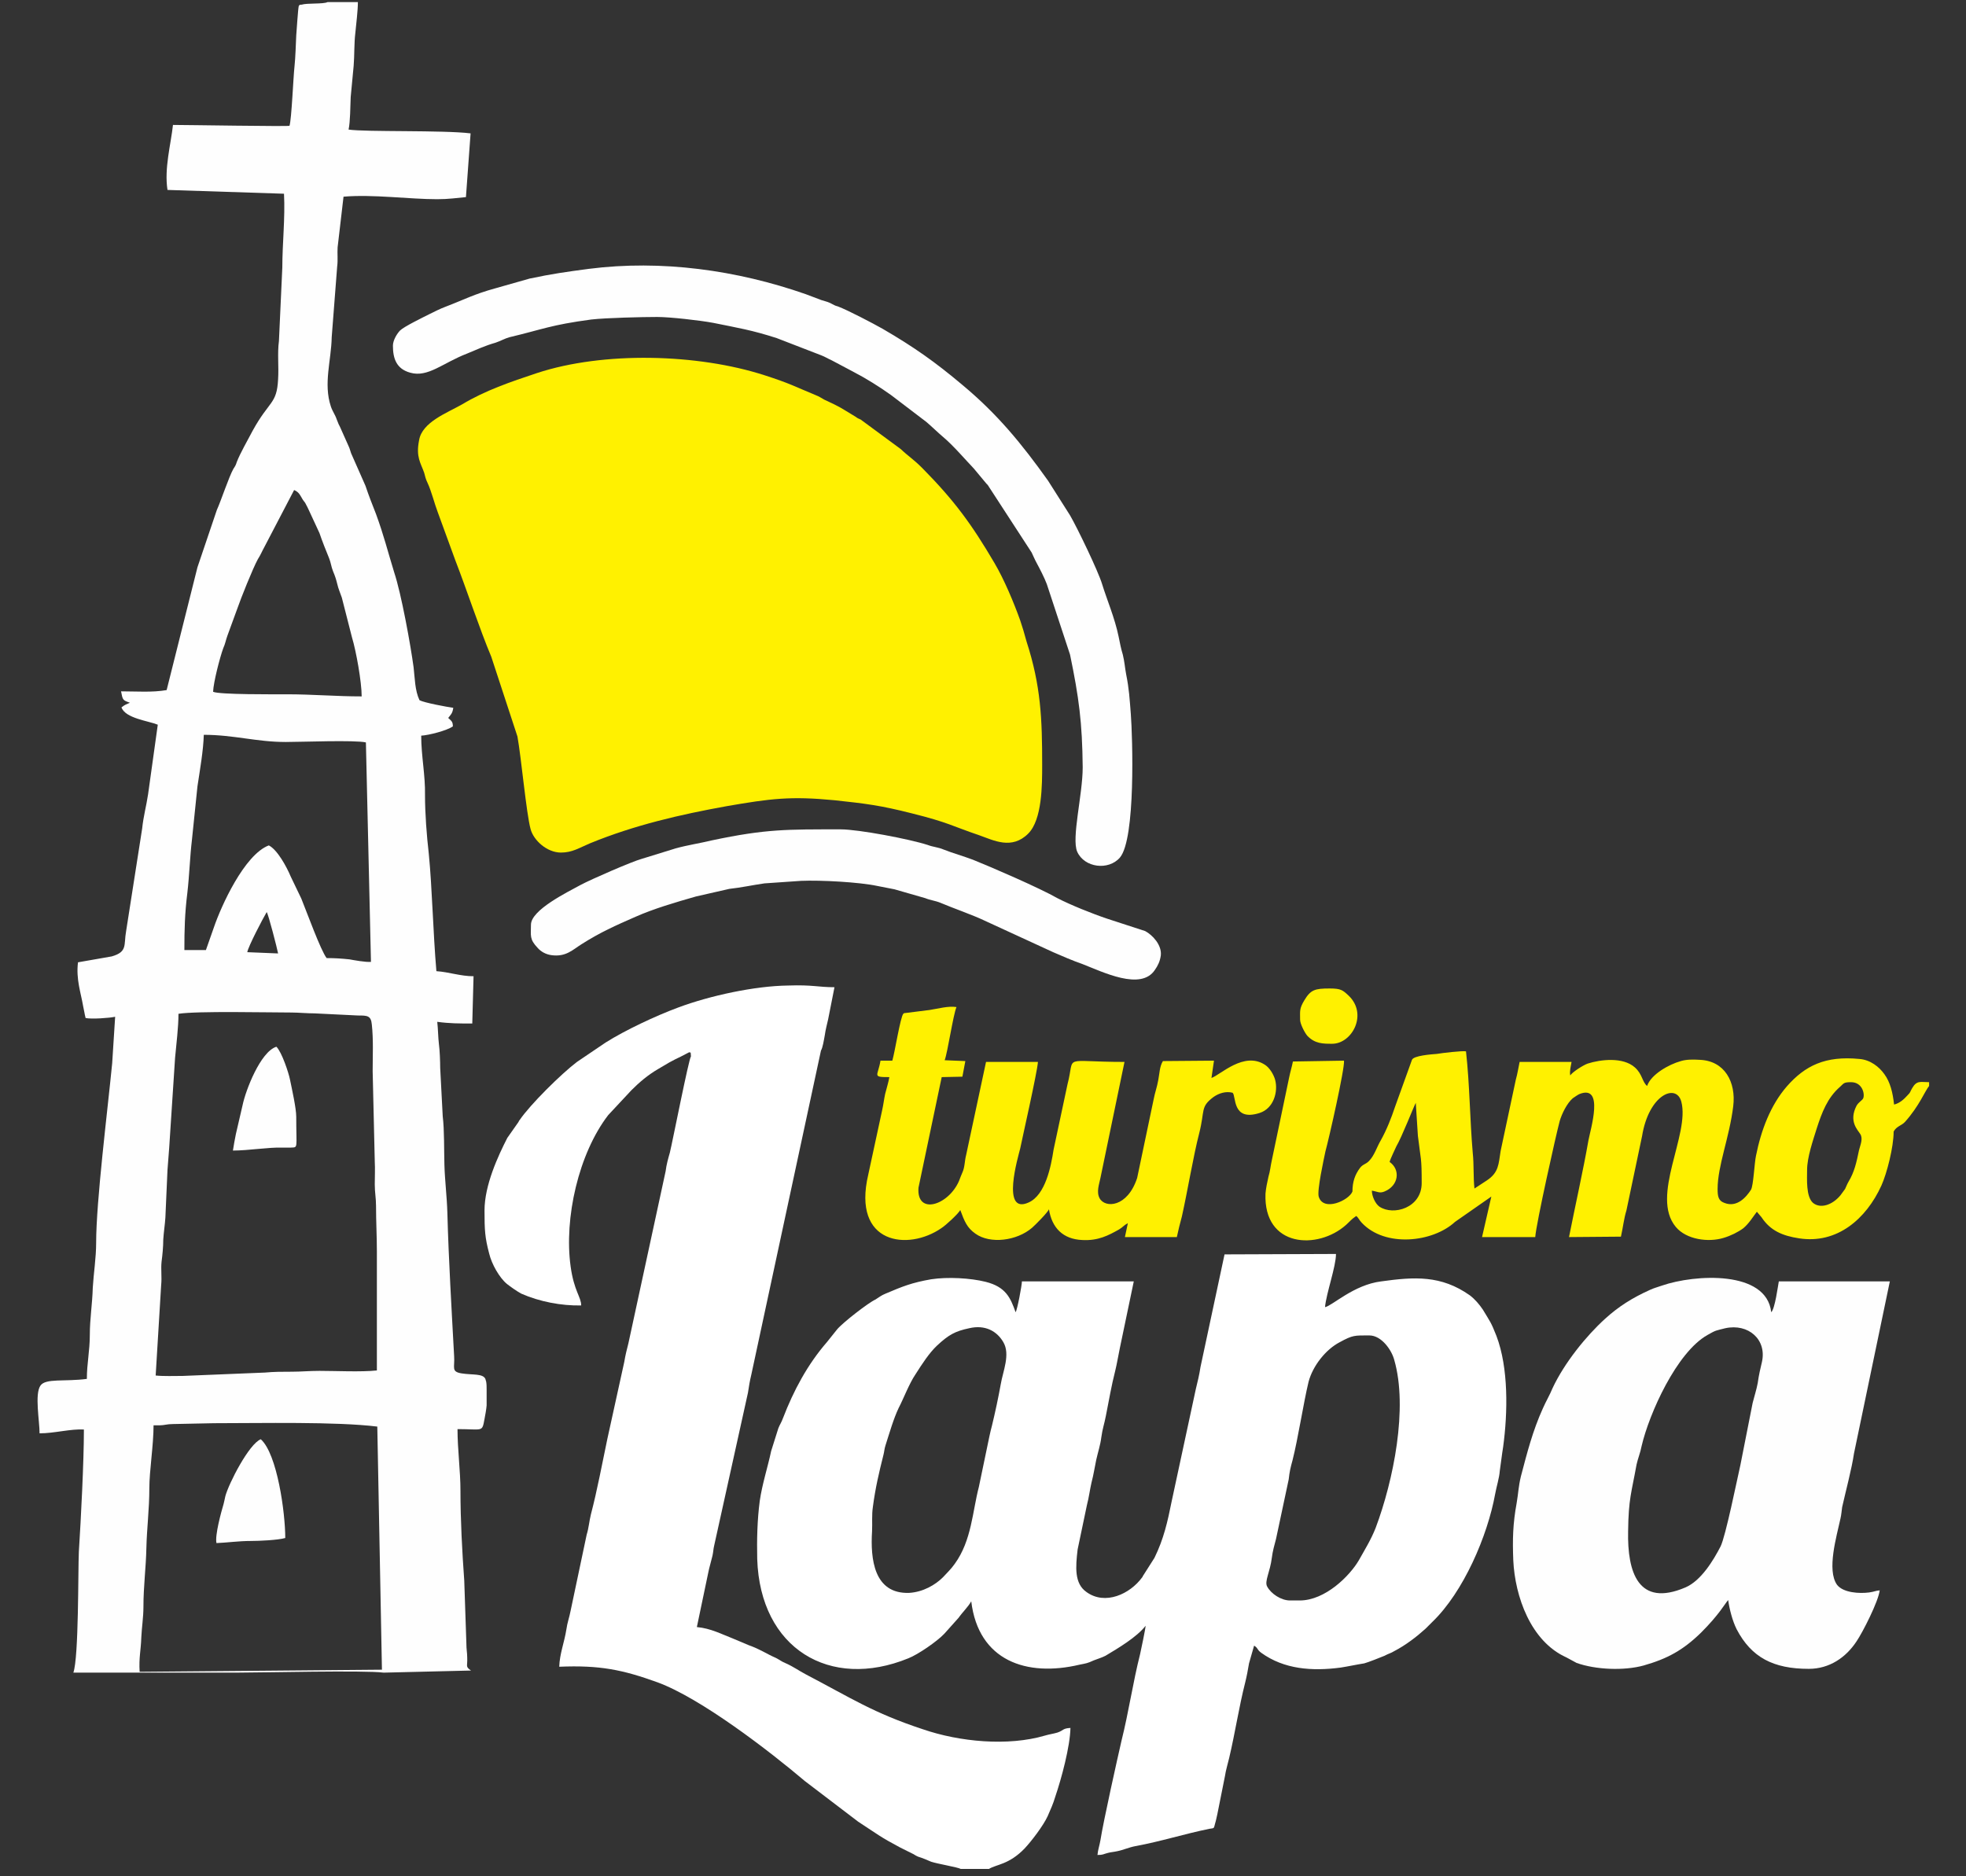
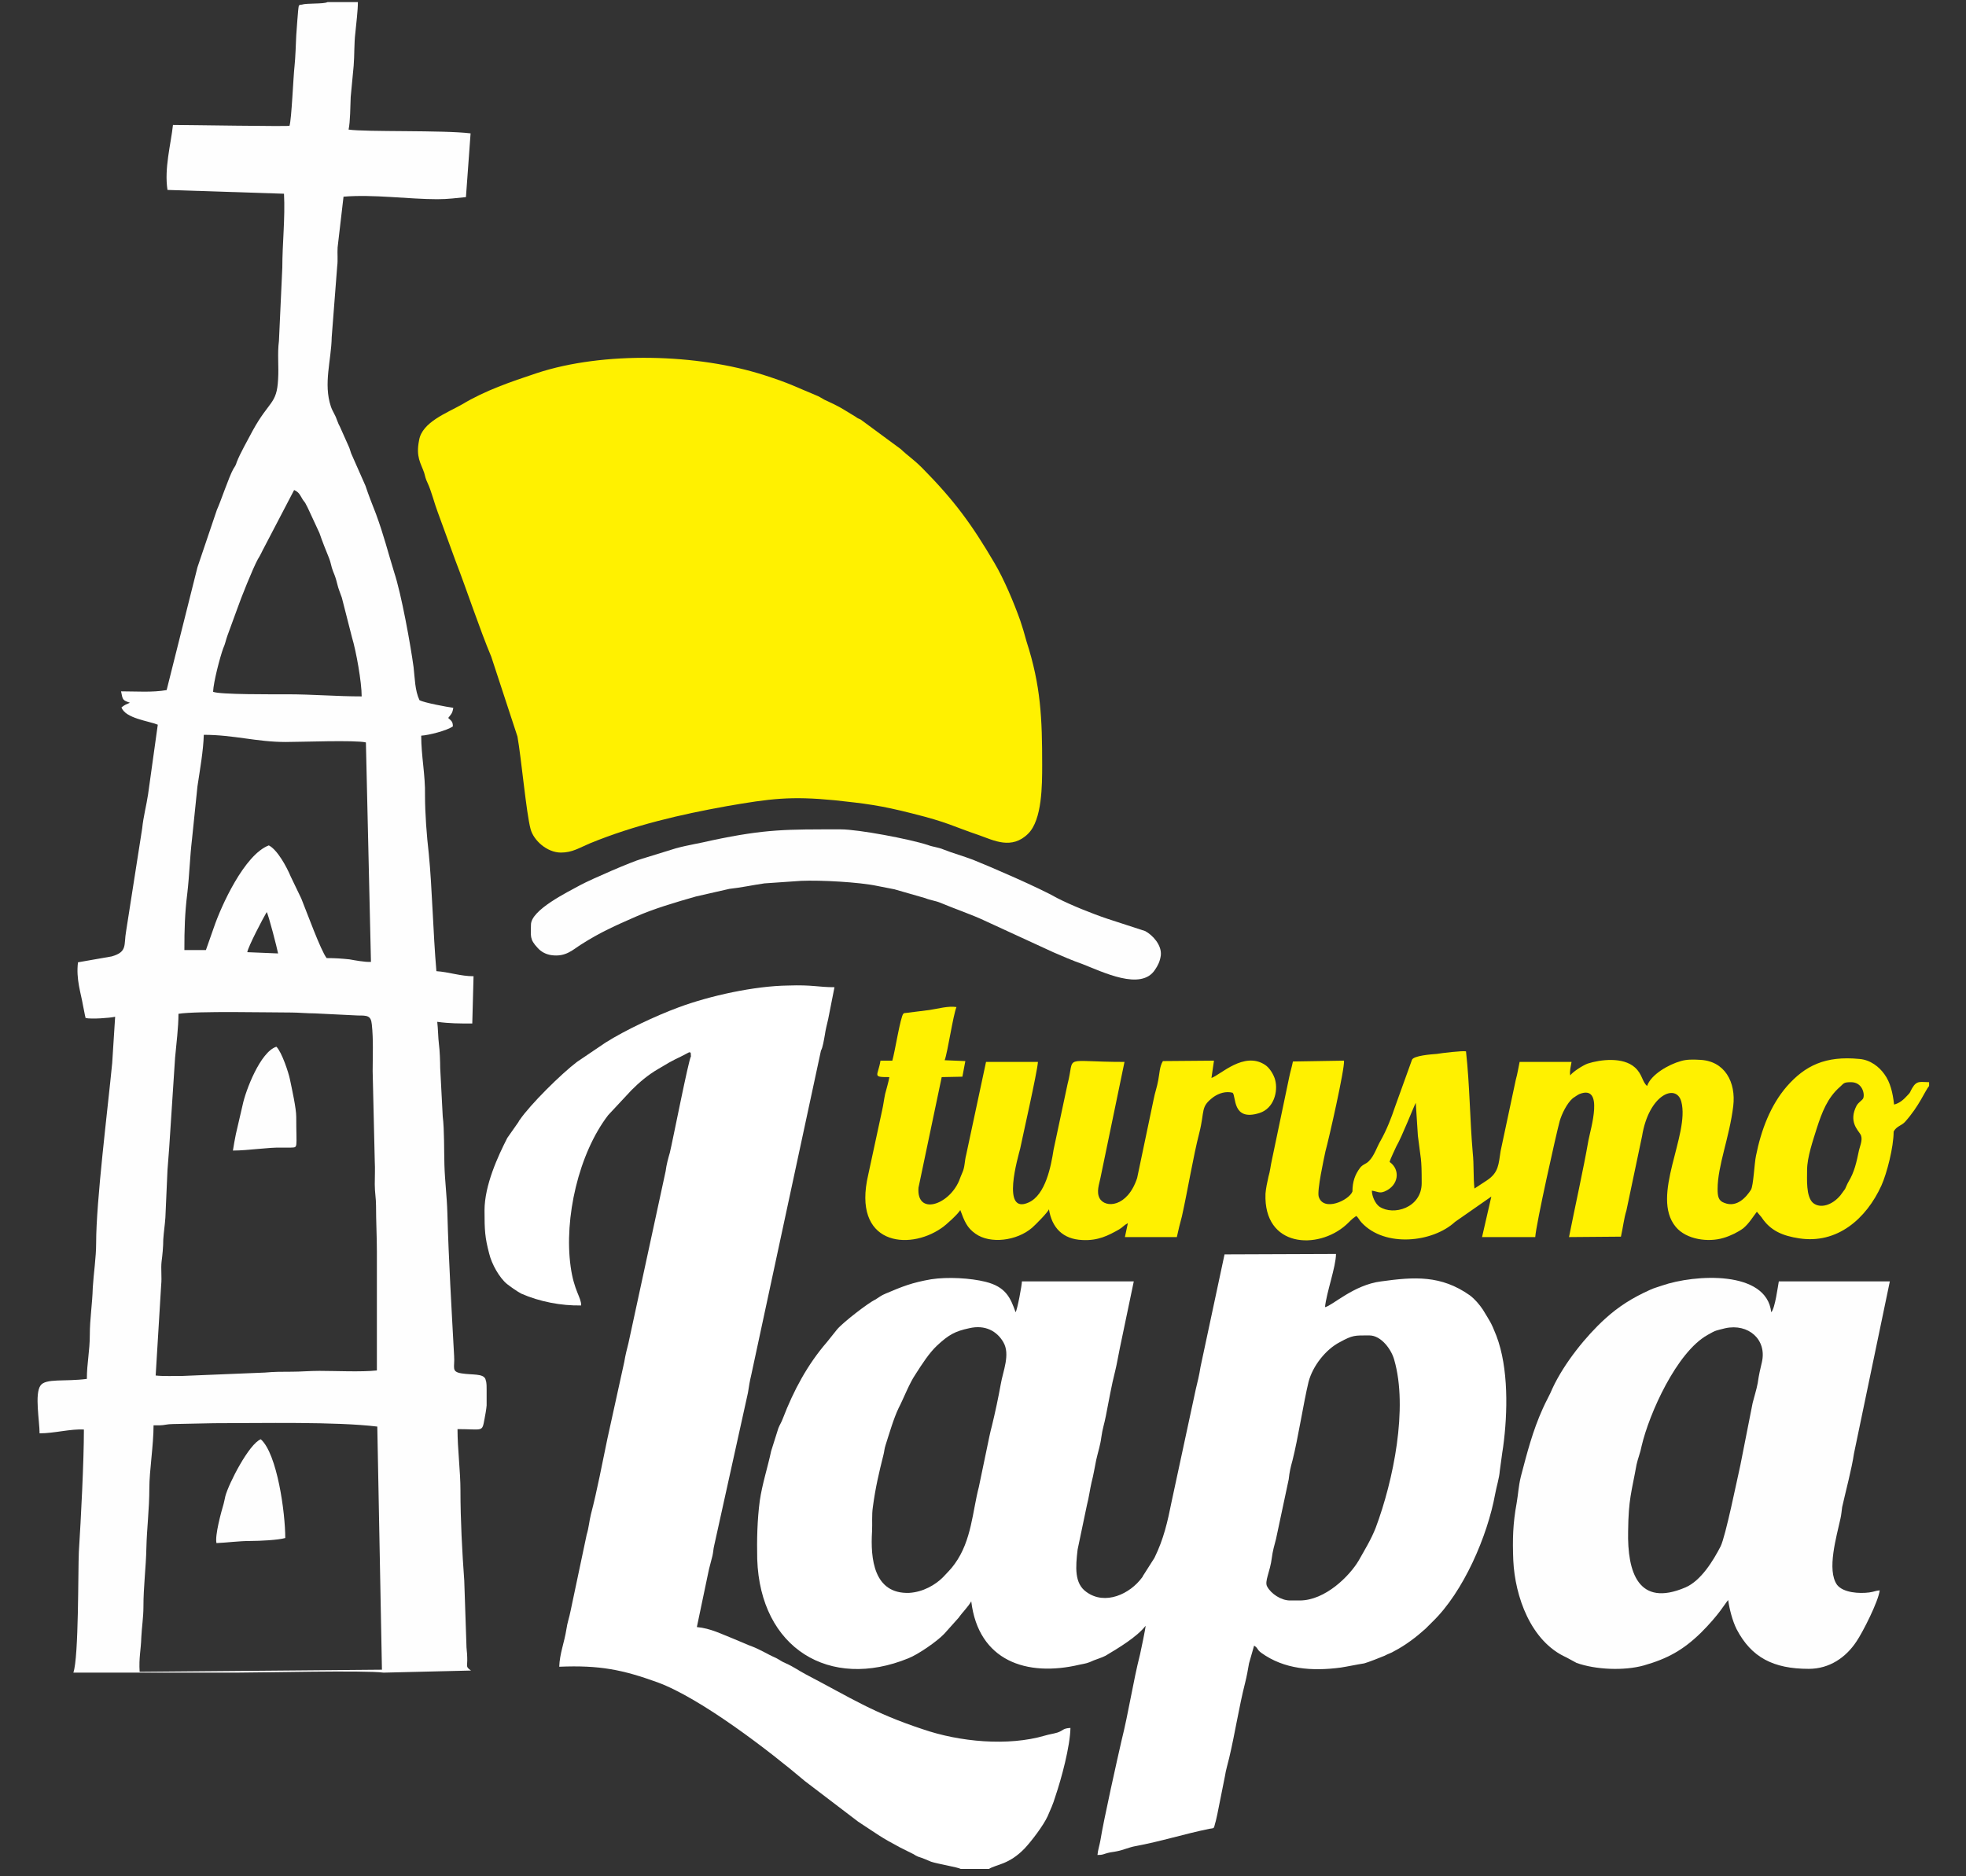
<svg xmlns="http://www.w3.org/2000/svg" width="176" height="168" viewBox="0 0 176 168" fill="none">
  <rect x="0" y="0" width="176" height="168" fill="#333333" stroke="none" />
  <path fill-rule="evenodd" clip-rule="evenodd" d="M14.314 127.621C14.692 127.621 14.956 127.507 15.485 127.507L19.151 127.432C23.384 127.432 30.073 127.281 33.776 127.734L34.192 149.502L12.5 149.691C12.424 148.406 12.613 147.801 12.651 146.592C12.689 145.761 12.84 144.778 12.84 143.909C12.84 142.019 13.067 140.394 13.104 138.618C13.142 136.88 13.369 135.141 13.369 133.252C13.369 131.702 13.747 129.397 13.747 127.621H14.314ZM20.852 103.019C22.25 103.019 24.026 102.716 25.273 102.754C25.462 102.754 25.84 102.754 26.029 102.754C26.709 102.716 26.52 102.905 26.52 99.996C26.52 99.24 26.142 97.539 25.953 96.632C25.84 96.065 25.235 94.213 24.744 93.722C23.308 94.176 21.985 97.652 21.721 98.937L21.116 101.545C21.003 102.112 20.927 102.527 20.852 103.019ZM19.378 138.165C20.36 138.127 21.343 137.976 22.477 137.976C23.195 137.976 24.895 137.9 25.538 137.711C25.538 135.444 24.82 130.191 23.346 128.868C22.288 129.284 20.474 132.836 20.172 133.97C20.096 134.272 20.096 134.385 20.02 134.65C19.794 135.406 19.227 137.484 19.378 138.165ZM15.977 90.774C17.64 90.51 24.102 90.661 26.218 90.661H26.142C26.672 90.661 27.503 90.737 28.183 90.737L32.038 90.926C32.869 90.926 33.209 90.926 33.285 91.719C33.436 93.08 33.361 94.554 33.361 95.914L33.55 104.001C33.587 104.644 33.55 105.362 33.55 106.042C33.55 106.798 33.663 107.251 33.663 107.969C33.663 109.368 33.739 110.728 33.739 112.051V122.708C32.34 122.859 30.073 122.746 28.599 122.746C27.692 122.746 26.936 122.821 26.142 122.821C25.273 122.821 24.517 122.821 23.724 122.897L16.355 123.199C15.636 123.199 14.616 123.237 13.936 123.161L14.427 115.074C14.503 114.356 14.389 113.638 14.465 112.958C14.541 112.391 14.616 111.635 14.616 110.993C14.654 110.35 14.767 109.632 14.805 109.028L14.994 104.757C15.032 104.153 15.107 103.397 15.145 102.792L15.674 94.705C15.788 93.458 15.977 91.984 15.977 90.774ZM22.137 85.257C22.212 84.766 23.535 82.234 23.875 81.667C24.026 81.856 24.82 84.955 24.895 85.37L22.137 85.257ZM16.506 85.068C16.506 83.216 16.544 81.78 16.77 79.966C16.959 78.341 16.997 76.754 17.186 75.167L17.677 70.405C17.904 68.893 18.206 67.193 18.244 65.794C20.927 65.794 22.968 66.437 25.576 66.437C26.936 66.437 31.773 66.248 32.756 66.475L33.209 86.126C32.718 86.164 31.698 85.975 31.282 85.899C30.526 85.824 30.035 85.786 29.241 85.786C28.712 85.106 27.465 81.667 26.974 80.457L26.029 78.492C25.651 77.585 24.82 76.074 24.064 75.696C21.872 76.527 19.794 81.138 19.151 83.027L18.433 85.068H16.506ZM19.076 61.94C19.113 61.071 19.68 58.879 19.983 58.047C20.172 57.632 20.209 57.329 20.36 56.913L21.23 54.533C21.57 53.55 22.628 50.905 23.081 50.073C23.346 49.658 23.459 49.355 23.648 49.015L26.331 43.876C26.747 44.065 26.823 44.254 27.087 44.707C27.201 44.896 27.314 44.971 27.39 45.16C27.503 45.349 27.541 45.463 27.654 45.69L28.599 47.73C28.826 48.41 29.204 49.355 29.468 49.998C29.619 50.376 29.657 50.754 29.808 51.132C29.997 51.585 30.073 51.812 30.186 52.265C30.299 52.757 30.451 53.059 30.602 53.512L31.509 57.065C31.887 58.312 32.378 61.071 32.378 62.355C30.111 62.355 27.956 62.166 25.689 62.166C24.593 62.166 19.605 62.204 19.076 61.94ZM21.078 149.766C23.422 149.766 32.605 149.54 34.343 149.766L42.166 149.578C41.637 149.2 41.864 149.237 41.826 148.406C41.826 147.99 41.75 147.688 41.75 147.121L41.561 141.528C41.372 138.92 41.221 136.086 41.221 133.478C41.221 131.702 40.957 129.775 40.957 127.961C43.262 127.961 43.148 128.263 43.375 127.054C43.451 126.638 43.526 126.26 43.564 125.845C43.564 125.391 43.564 124.862 43.564 124.409C43.564 124.182 43.564 123.955 43.526 123.728C43.526 123.691 43.451 123.502 43.451 123.464C43.224 122.973 42.317 123.124 41.335 122.973C40.352 122.821 40.73 122.443 40.654 121.423C40.428 117.228 40.163 112.807 40.05 108.612C40.012 107.176 39.823 105.702 39.785 104.304C39.747 103.057 39.785 101.167 39.634 99.958L39.407 95.612C39.407 95.083 39.369 94.025 39.294 93.495C39.218 92.891 39.218 92.097 39.143 91.493C40.239 91.644 41.146 91.644 42.279 91.644L42.393 87.411C41.221 87.411 40.201 87.033 39.067 86.957C38.765 83.443 38.689 79.513 38.387 76.452C38.198 74.827 38.047 72.824 38.047 71.199C38.084 69.422 37.707 67.684 37.707 65.87C38.387 65.832 40.012 65.417 40.541 65.039C40.541 64.585 40.39 64.547 40.125 64.283C40.352 63.98 40.503 63.905 40.579 63.376C40.012 63.3 37.971 62.922 37.555 62.696C37.14 61.826 37.14 60.73 37.026 59.748C36.762 57.783 35.93 53.172 35.288 51.245C34.683 49.28 34.381 47.995 33.663 46.03C33.323 45.16 33.02 44.405 32.718 43.498L31.433 40.588C31.358 40.399 31.32 40.172 31.206 39.945L30.413 38.169C30.262 37.905 30.299 37.905 30.148 37.564C29.997 37.111 29.77 36.846 29.619 36.393C28.939 34.352 29.657 32.274 29.695 30.195L30.186 23.846C30.262 23.279 30.186 22.712 30.224 22.146L30.753 17.611C33.398 17.384 36.611 17.837 39.143 17.837C40.163 17.837 40.881 17.724 41.712 17.648L42.128 11.942C39.672 11.64 32.718 11.829 31.206 11.602C31.358 10.884 31.358 9.561 31.395 8.692C31.471 7.747 31.584 6.84 31.66 5.895C31.736 4.988 31.698 3.855 31.811 2.948C31.887 2.116 32.038 0.983 32.038 0.189H29.317C28.977 0.378 27.465 0.265 27.012 0.416C26.747 0.454 26.898 0.378 26.747 0.529C26.672 0.831 26.558 2.759 26.52 3.174C26.483 4.006 26.445 5.177 26.369 5.895C26.256 6.878 26.105 10.695 25.916 11.262C25.765 11.337 16.733 11.186 15.485 11.186C15.296 12.925 14.692 15.079 14.994 17.006L25.424 17.346C25.538 19.5 25.273 21.843 25.273 23.96L24.971 30.535C24.82 31.669 24.971 32.803 24.895 33.974C24.782 36.204 24.102 35.864 22.628 38.547C22.174 39.416 21.494 40.588 21.192 41.381C21.116 41.646 21.041 41.759 20.89 41.986C20.474 42.742 19.794 44.82 19.416 45.652L17.677 50.791L14.918 61.789C13.634 62.015 12.198 61.902 10.837 61.902C10.988 62.696 10.988 62.696 11.631 62.922C11.291 63.074 11.215 63.074 10.875 63.338C11.215 64.321 13.293 64.547 14.125 64.888L13.256 71.123C13.104 72.143 12.84 73.088 12.727 74.184L11.291 83.367C11.064 84.615 11.442 85.219 10.006 85.635L6.982 86.164C6.793 87.676 7.247 88.923 7.436 90.056C7.549 90.548 7.549 90.699 7.663 91.152C8.192 91.266 9.817 91.152 10.308 91.039L10.043 95.196C9.628 99.466 8.607 107.554 8.607 111.295C8.607 112.618 8.381 114.016 8.305 115.301C8.267 116.737 8.041 118.097 8.041 119.496C8.041 120.97 7.776 122.066 7.776 123.464C5.811 123.728 4.072 123.388 3.619 124.068C3.09 124.824 3.543 127.243 3.543 128.339C4.866 128.339 6.34 127.923 7.511 127.999C7.511 130.833 7.247 136.01 7.058 138.958C6.982 140.583 7.058 148.406 6.567 149.766C-13.274 149.766 17.866 149.766 21.078 149.766Z" fill="#FEFEFE" />
  <path fill-rule="evenodd" clip-rule="evenodd" d="M50.215 76.338C51.236 76.338 51.84 75.922 52.823 75.507C56.791 73.882 60.873 72.937 65.067 72.181C68.998 71.501 70.774 71.274 74.704 71.652C77.501 71.954 78.786 72.106 81.62 72.824C84.946 73.655 85.21 73.957 87.667 74.789C88.951 75.242 90.576 76.112 92.05 74.638C93.297 73.391 93.297 70.292 93.297 68.478C93.297 64.358 93.184 61.411 91.899 57.443C91.71 56.725 91.521 56.12 91.332 55.553C90.766 53.966 89.896 51.887 89.027 50.413C86.986 46.937 85.437 44.82 82.565 41.91C81.733 41.079 81.355 40.89 80.637 40.21L77.047 37.565C76.858 37.489 76.707 37.413 76.632 37.338C75.12 36.431 75.347 36.506 73.797 35.788C73.457 35.599 73.382 35.524 73.004 35.373C71.076 34.579 70.774 34.352 68.431 33.596C62.46 31.669 54.032 31.442 48.061 33.407C45.681 34.201 43.451 34.957 41.372 36.204C40.05 36.96 37.782 37.791 37.518 39.416C37.215 40.928 37.669 41.457 37.971 42.326C38.047 42.629 38.122 42.931 38.273 43.233C38.614 43.951 38.916 45.16 39.181 45.841L40.768 50.187C41.75 52.719 42.96 56.385 43.98 58.803L46.323 65.946C46.663 67.835 47.117 72.824 47.495 74.222C47.759 75.242 48.968 76.338 50.215 76.338Z" fill="#FFF100" />
  <path fill-rule="evenodd" clip-rule="evenodd" d="M115.481 143.304C114.687 143.304 113.78 142.7 113.44 142.057C113.176 141.604 113.705 140.735 113.856 139.487C113.931 138.883 114.083 138.354 114.234 137.787L115.368 132.458C115.443 131.778 115.519 131.438 115.708 130.758C116.199 128.83 116.69 125.618 117.144 123.729C117.522 122.292 118.693 120.819 119.94 120.176C121.112 119.534 121.263 119.572 122.586 119.572C123.682 119.572 124.589 120.894 124.815 121.763C126.062 126.072 124.74 132.572 123.152 136.804C122.737 137.862 122.17 138.769 121.641 139.714C120.847 141.075 118.655 143.304 116.35 143.304H115.481ZM86.76 118.929C88.196 118.589 89.254 119.194 89.821 120.176C90.463 121.272 89.783 122.784 89.594 123.918C89.367 125.165 89.103 126.412 88.8 127.659C88.725 127.961 88.649 128.226 88.574 128.604L87.629 133.139C87.062 135.293 86.986 137.938 85.475 140.017C85.135 140.508 84.757 140.848 84.416 141.226C83.736 141.906 82.64 142.549 81.393 142.624C78.219 142.738 77.916 139.563 78.068 137.107C78.105 136.389 78.03 135.671 78.143 134.915C78.37 133.214 78.672 131.929 79.088 130.266C79.163 130.002 79.163 129.737 79.277 129.397C79.617 128.339 79.995 127.016 80.448 126.072C80.902 125.202 81.393 123.88 81.96 123.048C82.565 122.104 83.169 121.159 83.887 120.479C84.946 119.496 85.513 119.194 86.76 118.929ZM118.618 117.04C118.731 115.792 119.6 113.412 119.6 112.278L109.623 112.316L107.469 122.406C107.356 123.162 107.205 123.729 107.053 124.371L104.899 134.386C104.521 136.275 104.181 137.787 103.35 139.487L102.292 141.15C102.292 141.188 102.292 141.188 102.254 141.226C101.158 142.738 98.928 143.758 97.266 142.549C96.17 141.793 96.283 140.319 96.472 138.732L97.303 134.764C97.492 134.046 97.568 133.365 97.719 132.723C97.908 132.005 97.984 131.438 98.135 130.72C98.286 130.04 98.513 129.359 98.588 128.717C98.702 127.886 98.853 127.545 99.004 126.752C99.269 125.429 99.495 124.069 99.835 122.746C99.987 122.141 100.1 121.423 100.251 120.705L101.498 114.734H91.484C91.484 115.074 91.068 117.304 90.917 117.493C90.463 116.208 90.047 115.226 88.233 114.772C86.873 114.432 84.832 114.319 83.358 114.545C81.62 114.848 80.789 115.188 79.277 115.83C78.899 115.981 78.672 116.17 78.37 116.359C77.765 116.624 75.422 118.438 74.931 119.042L74.024 120.176C72.286 122.179 71.038 124.522 70.094 126.979C69.942 127.394 69.829 127.508 69.678 127.886L69.035 129.926C68.733 131.362 68.242 132.836 68.015 134.386C67.788 136.124 67.751 137.862 67.788 139.601C68.053 147.613 74.288 151.354 81.318 148.482C82.187 148.142 83.887 146.97 84.53 146.29L85.815 144.854C86.155 144.363 86.646 143.909 86.948 143.38C87.591 148.709 91.899 150.182 96.661 149.049C97.228 148.935 97.341 148.935 97.908 148.671C98.286 148.52 98.588 148.444 98.966 148.255C100.1 147.575 101.763 146.592 102.556 145.572C102.556 145.799 102.141 147.764 102.065 148.104C101.423 150.636 101.045 153.281 100.402 155.851C100.062 157.325 98.777 163.069 98.513 164.77C98.437 165.223 98.286 165.639 98.248 166.092C98.777 166.092 98.739 166.017 99.193 165.904C99.495 165.828 99.684 165.828 100.024 165.752C100.591 165.639 101.045 165.412 101.649 165.299C103.917 164.883 106.033 164.203 108.263 163.749C108.754 163.674 108.641 163.749 108.792 163.22C108.867 162.994 108.905 162.729 108.981 162.427L109.661 159.026C109.737 158.496 109.926 157.892 110.039 157.401C110.568 155.171 110.908 152.866 111.475 150.636C111.626 150.031 111.702 149.578 111.815 148.935L112.269 147.348C112.647 147.575 112.495 147.688 112.911 147.991C114.952 149.464 117.446 149.653 120.016 149.313C120.734 149.2 121.414 149.049 122.132 148.935C122.434 148.86 123.682 148.368 123.946 148.255C124.286 148.066 124.513 148.028 124.815 147.839C125.836 147.31 126.818 146.554 127.612 145.836C127.839 145.61 127.99 145.458 128.217 145.232C131.013 142.549 133.167 137.522 133.847 133.781C133.961 133.139 134.225 132.307 134.263 131.703C134.376 130.947 134.452 130.229 134.565 129.548C134.981 126.487 135.057 122.481 133.961 119.609C133.469 118.362 133.432 118.4 132.751 117.266C132.449 116.813 132.033 116.321 131.58 115.981C129.01 114.167 126.629 114.319 123.644 114.734C121.187 115.037 119.26 116.926 118.618 117.04Z" fill="white" />
  <path fill-rule="evenodd" clip-rule="evenodd" d="M61.855 94.591C61.666 94.78 60.192 102.301 59.966 103.208C59.814 103.737 59.663 104.266 59.588 104.871L56.262 120.252C56.111 120.856 55.998 121.272 55.884 121.952L54.373 128.83C53.919 130.984 53.465 133.441 52.899 135.595C52.748 136.199 52.71 136.804 52.521 137.409L51.085 144.211C50.971 144.816 50.782 145.307 50.707 145.874C50.518 147.083 50.102 148.066 50.064 149.237C53.692 149.086 55.733 149.502 58.87 150.636C62.762 152.072 68.847 156.758 72.059 159.479L76.82 163.107C78.672 164.316 78.786 164.467 80.562 165.412L81.62 165.941C81.885 166.055 81.847 166.092 82.187 166.243C82.565 166.357 83.018 166.546 83.358 166.697C83.925 166.886 85.739 167.188 86.004 167.339H88.536C89.216 166.924 90.312 166.962 91.71 165.525C92.353 164.845 93.411 163.447 93.789 162.616C94.053 162.011 94.28 161.52 94.469 160.877C95.036 159.214 95.792 156.38 95.829 154.717C95.111 154.755 95.225 154.944 94.658 155.133C94.28 155.246 93.94 155.284 93.562 155.397C90.236 156.38 85.89 155.964 82.603 154.831C78.143 153.357 76.254 152.072 72.134 149.918C71.492 149.578 71.038 149.237 70.358 148.935C69.905 148.746 69.829 148.633 69.451 148.444C68.582 148.066 68.091 147.688 67.032 147.31L65.597 146.705C64.614 146.328 63.631 145.798 62.384 145.685L63.405 140.81C63.48 140.394 63.669 139.79 63.782 139.298C63.858 138.958 63.858 138.694 63.934 138.391L66.957 124.711C67.07 123.993 67.108 123.728 67.259 123.086L73.495 94.062C73.646 93.836 73.759 93.118 73.835 92.702C73.91 92.173 74.024 91.757 74.137 91.266L74.704 88.394C73.23 88.394 72.777 88.167 70.547 88.243C67.562 88.28 63.556 89.15 60.721 90.208C58.681 90.963 55.96 92.248 54.221 93.344L51.651 95.083C50.253 96.141 47.457 98.9 46.512 100.298C46.436 100.373 46.474 100.373 46.398 100.487L45.416 101.885C44.585 103.51 43.375 106.118 43.375 108.385C43.375 110.161 43.413 110.804 43.791 112.24C44.018 113.185 44.698 114.394 45.378 114.961C45.718 115.225 46.247 115.603 46.663 115.83C48.288 116.548 50.253 116.926 52.029 116.888C52.029 116.132 51.387 115.603 51.085 113.411C50.48 109.065 51.803 103.283 54.448 99.844L56.527 97.615C57.245 96.897 58 96.254 58.907 95.725C60.721 94.629 60.306 94.969 61.704 94.213C61.855 94.327 61.817 94.025 61.855 94.591Z" fill="white" />
  <path fill-rule="evenodd" clip-rule="evenodd" d="M154.444 118.929C156.522 118.475 158.185 119.949 157.731 121.952C157.58 122.594 157.467 123.048 157.354 123.841C157.24 124.446 157.051 125.013 156.9 125.618L155.804 131.173C155.502 132.496 154.481 137.56 154.028 138.467C153.385 139.714 152.289 141.528 150.891 142.132C146.659 143.946 145.676 140.772 145.752 137.106C145.789 134.158 146.054 133.667 146.507 131.135C146.621 130.606 146.848 130.077 146.961 129.472C147.641 126.562 150.098 121.083 152.856 119.533C153.65 119.08 153.574 119.155 154.444 118.929ZM168.275 142.397C167.859 142.435 167.859 142.51 167.33 142.586C166.461 142.699 165.025 142.624 164.458 141.906C163.513 140.583 164.42 137.56 164.761 135.972C164.836 135.67 164.874 135.217 164.912 134.952C165.214 133.592 165.781 131.475 165.97 130.153L169.182 114.734H159.243C159.167 115.112 158.903 117.19 158.563 117.493C158.147 113.713 151.723 114.091 148.775 115.112C148.359 115.263 148.132 115.301 147.717 115.49C146.13 116.208 144.92 116.963 143.673 118.097C142.01 119.609 140.045 122.027 138.987 124.295C138.76 124.862 138.382 125.504 138.118 126.109C137.211 128.112 136.72 130.039 136.153 132.193C135.926 133.138 135.926 133.705 135.775 134.574C135.435 136.426 135.397 137.824 135.472 139.714C135.624 142.926 137.022 146.97 140.234 148.406C140.461 148.519 140.914 148.784 141.141 148.897C142.842 149.502 145.374 149.615 147.15 149.124C149.266 148.519 150.664 147.763 152.289 146.176C153.915 144.551 154.406 143.606 154.708 143.266C154.821 144.06 155.086 145.118 155.464 145.874C156.787 148.406 158.752 149.426 161.926 149.426C163.778 149.426 165.252 148.406 166.197 146.97C166.764 146.138 168.162 143.38 168.275 142.397Z" fill="#FEFEFE" />
  <path fill-rule="evenodd" clip-rule="evenodd" d="M124.4 104.039C124.475 103.737 124.891 102.905 125.004 102.641C125.496 101.809 126.554 99.088 126.743 98.748L126.932 101.696C127.196 103.926 127.272 103.548 127.272 105.929C127.272 108.158 124.74 108.876 123.493 108.045C123.115 107.78 122.812 107.1 122.812 106.609C123.304 106.684 123.493 106.873 123.946 106.684C125.231 106.155 125.382 104.719 124.4 104.039ZM161.775 104.757C161.775 103.623 162.304 102.112 162.644 101.016C163.098 99.618 163.589 98.295 164.723 97.312C165.063 97.01 165.025 96.897 165.705 96.897C166.726 96.897 166.953 97.955 166.801 98.333C166.726 98.522 166.386 98.673 166.197 99.013C165.479 100.411 166.31 101.167 166.537 101.545C166.801 101.961 166.537 102.527 166.423 102.981C166.197 104.077 166.008 104.946 165.479 105.815C165.327 106.08 165.29 106.231 165.176 106.458C165.025 106.684 164.912 106.798 164.761 107.025C164.005 107.932 162.947 108.234 162.304 107.705C161.662 107.138 161.775 105.551 161.775 104.757ZM172.697 97.237V96.897C171.941 96.897 171.601 96.708 171.185 97.426C170.958 97.803 171.072 97.766 170.769 98.068C170.429 98.446 170.051 98.786 169.56 98.9C169.447 97.841 169.22 96.897 168.691 96.178C168.237 95.536 167.444 94.894 166.461 94.818C163.4 94.516 161.586 95.423 159.961 97.274C158.487 98.975 157.656 101.205 157.202 103.472C157.051 104.152 156.976 106.155 156.749 106.533C156.333 107.176 155.502 108.158 154.368 107.705C153.839 107.516 153.763 107.138 153.763 106.458C153.763 104.379 154.822 101.847 155.162 99.051C155.426 96.897 154.406 94.969 152.138 94.894C151.571 94.856 150.967 94.856 150.476 95.007C149.38 95.309 147.792 96.216 147.452 97.237C146.999 96.859 147.037 96.178 146.356 95.574C145.298 94.629 143.295 94.856 142.124 95.234C141.708 95.385 140.763 95.99 140.574 96.292C140.499 95.914 140.612 95.536 140.688 95.083H136.039C135.926 95.612 135.85 96.141 135.699 96.67L134.339 103.056C134.15 104.228 134.188 104.984 133.092 105.702L131.996 106.42C131.882 105.4 131.958 104.266 131.845 103.245C131.58 100.184 131.58 97.237 131.24 94.138C130.975 94.062 129.048 94.289 128.632 94.365C128.141 94.402 126.554 94.516 126.403 94.894L124.891 99.088C124.551 100.109 124.135 101.167 123.606 102.112C123.266 102.679 123.039 103.472 122.548 103.963C122.246 104.266 122.019 104.228 121.754 104.568C121.301 105.173 121.074 105.815 121.074 106.684C120.772 107.478 118.466 108.536 118.051 107.138C117.9 106.571 118.504 103.812 118.655 103.094C118.958 101.998 120.394 95.687 120.318 94.969L115.745 95.045C115.632 95.612 115.519 95.914 115.405 96.481L113.856 103.888C113.743 104.379 113.705 104.87 113.554 105.362C113.44 105.853 113.327 106.42 113.289 106.873C113.1 111.711 117.975 111.937 120.507 109.67C120.847 109.368 120.961 109.179 121.414 108.876C121.641 109.065 121.679 109.254 121.905 109.481C123.984 111.711 128.254 111.257 130.257 109.405L133.507 107.138L132.676 110.766H137.438C137.513 109.594 139.327 101.469 139.629 100.373C139.818 99.731 140.272 98.786 140.801 98.333C140.914 98.257 141.292 97.993 141.406 97.955C143.635 97.085 142.388 101.091 142.199 102.112C141.746 104.719 140.99 108.083 140.461 110.766L145.109 110.728C145.298 109.897 145.374 109.103 145.6 108.385L146.999 101.734C147.603 97.993 150.06 96.972 150.513 98.635C151.307 101.583 147.717 107.1 150.022 109.859C150.967 110.993 152.932 111.257 154.292 110.841C154.935 110.653 155.615 110.312 156.069 109.972C156.598 109.519 156.9 108.99 157.278 108.498L157.694 108.99C158.487 110.199 159.583 110.653 161.057 110.879C164.458 111.408 167.066 109.141 168.426 106.155C168.918 105.059 169.522 102.716 169.522 101.318C169.787 100.827 170.24 100.789 170.543 100.449C171.828 99.013 172.319 97.69 172.697 97.237Z" fill="#FFF100" />
-   <path fill-rule="evenodd" clip-rule="evenodd" d="M35.175 30.951C35.175 32.085 35.477 33.029 36.724 33.37C38.311 33.823 39.634 32.501 41.788 31.669C42.619 31.329 43.413 30.951 44.358 30.686C44.811 30.535 45.189 30.309 45.605 30.195C48.628 29.477 49.271 29.099 52.936 28.608C54.259 28.457 57.509 28.381 58.832 28.381C59.966 28.381 62.649 28.683 63.858 28.91C66.088 29.364 67.297 29.553 69.527 30.271L73.533 31.82C73.835 31.934 74.137 32.123 74.477 32.274L76.329 33.256C77.501 33.861 78.71 34.617 79.768 35.373L82.943 37.791C83.472 38.245 83.925 38.698 84.416 39.114C85.323 39.87 86.382 41.117 87.175 41.948L88.309 43.309L88.347 43.346C88.385 43.384 88.385 43.384 88.422 43.422L92.353 49.469C92.504 49.771 92.617 50.073 92.806 50.413C93.071 50.905 93.486 51.698 93.713 52.303L95.792 58.614C96.585 62.431 96.888 64.698 96.925 68.704C96.925 71.161 95.905 75.053 96.434 76.263C97.076 77.699 99.231 77.963 100.251 76.792C101.687 75.129 101.385 65.908 101.234 63.943C101.12 62.507 101.082 61.713 100.818 60.39C100.704 59.786 100.667 59.219 100.516 58.614C100.364 58.123 100.251 57.556 100.138 56.989C99.797 55.326 99.079 53.663 98.664 52.303C98.324 51.169 96.472 47.315 95.792 46.143L93.826 43.044C91.483 39.756 89.291 37.073 86.155 34.466C83.736 32.425 81.809 31.064 79.012 29.439C78.143 28.948 75.913 27.777 75.007 27.436C74.704 27.361 74.629 27.285 74.326 27.134C73.986 26.983 73.873 26.983 73.533 26.87L72.134 26.34C65.974 24.186 59.21 23.242 52.71 24.073C50.707 24.338 49.384 24.526 47.419 24.942L44.358 25.811C42.431 26.34 41.637 26.794 39.861 27.474C39.445 27.625 38.84 27.928 38.462 28.117C37.858 28.419 36.157 29.25 35.817 29.59C35.553 29.855 35.175 30.46 35.175 30.951Z" fill="#FEFEFE" />
  <path fill-rule="evenodd" clip-rule="evenodd" d="M84.568 94.931C84.832 94.251 85.323 90.888 85.626 90.17C84.87 90.056 83.963 90.321 83.207 90.434L81.091 90.699C80.864 90.737 81.015 90.661 80.864 90.774C80.6 91.077 80.108 94.213 79.882 94.969H78.823C78.597 96.368 78.03 96.443 79.617 96.443C79.541 96.897 79.353 97.501 79.239 97.955C79.126 98.484 79.088 98.9 78.975 99.391L77.728 105.173C76.254 111.446 81.318 112.013 84.265 109.972C84.681 109.708 85.777 108.687 85.966 108.347C86.344 109.368 86.571 109.935 87.326 110.464C88.649 111.408 91.03 111.106 92.39 109.935C92.655 109.708 93.826 108.536 93.902 108.272C94.167 109.935 95.149 110.955 96.888 111.03C98.324 111.106 99.231 110.615 100.175 110.086C100.553 109.859 100.553 109.746 100.969 109.519L100.704 110.766H105.353C105.504 110.048 105.617 109.632 105.806 108.914C106.298 106.722 106.827 103.51 107.356 101.469C107.885 99.391 107.431 99.126 108.641 98.219C109.132 97.879 109.737 97.69 110.341 97.841C110.681 98.106 110.266 100.449 112.76 99.655C114.045 99.24 114.423 97.728 114.158 96.708C114.045 96.254 113.667 95.612 113.251 95.347C111.362 94.1 109.245 96.254 108.452 96.519L108.678 94.969L104.106 95.007C103.803 95.498 103.803 96.141 103.69 96.708C103.577 97.35 103.388 97.841 103.274 98.446L101.8 105.475C100.931 108.121 98.928 108.196 98.437 107.289C98.135 106.722 98.399 106.042 98.513 105.475L100.667 95.083C94.922 95.083 96.283 94.365 95.565 97.085L94.318 102.943C94.091 104.417 93.6 106.987 92.088 107.667C89.594 108.801 91.143 103.586 91.332 102.83C91.521 101.885 92.844 96.065 92.919 95.083H88.271L86.495 103.397C86.344 103.964 86.382 104.493 86.155 104.984C86.041 105.248 85.966 105.437 85.853 105.74C84.908 107.932 82.036 108.839 82.225 106.344L84.303 96.443L86.155 96.405L86.419 95.007L84.568 94.931Z" fill="#FFF100" />
  <path fill-rule="evenodd" clip-rule="evenodd" d="M47.532 82.8C47.532 83.783 47.381 84.085 48.137 84.879C48.439 85.219 48.855 85.446 49.346 85.521C50.669 85.71 51.274 85.03 52.067 84.539C53.73 83.481 55.091 82.876 56.905 82.082C58.53 81.364 60.457 80.797 62.309 80.268L65.294 79.588C66.352 79.475 67.373 79.248 68.431 79.097L71.719 78.87C73.457 78.794 76.934 78.983 78.521 79.323C79.088 79.437 79.466 79.512 80.071 79.626L82.829 80.419C83.283 80.608 83.736 80.646 84.19 80.835C85.248 81.289 87.1 81.931 88.12 82.422L94.28 85.257C95.149 85.635 96.019 86.013 96.888 86.315C98.739 87.033 102.141 88.734 103.388 86.844C103.652 86.466 103.841 86.088 103.917 85.559C104.03 84.614 103.161 83.707 102.519 83.367L99.155 82.271C97.795 81.818 95.829 81.024 94.658 80.419C93.071 79.512 88.8 77.661 87.1 76.98C86.306 76.678 85.248 76.376 84.492 76.073C83.963 75.847 83.547 75.847 83.056 75.658C81.431 75.129 76.858 74.26 75.271 74.26C70.396 74.26 68.582 74.222 63.745 75.242C62.649 75.507 61.591 75.658 60.495 75.96L57.434 76.905C56.602 77.132 52.937 78.719 51.954 79.248C50.782 79.89 47.532 81.478 47.532 82.8Z" fill="#FEFEFE" />
-   <path fill-rule="evenodd" clip-rule="evenodd" d="M116.388 91.303C116.388 91.681 116.803 92.475 117.03 92.739C117.71 93.457 118.429 93.457 119.26 93.457C121.036 93.457 122.472 90.812 120.734 89.149C120.205 88.658 120.054 88.507 119.033 88.507C117.71 88.507 117.333 88.62 116.766 89.565C116.312 90.321 116.388 90.51 116.388 91.303Z" fill="#FFF100" />
</svg>